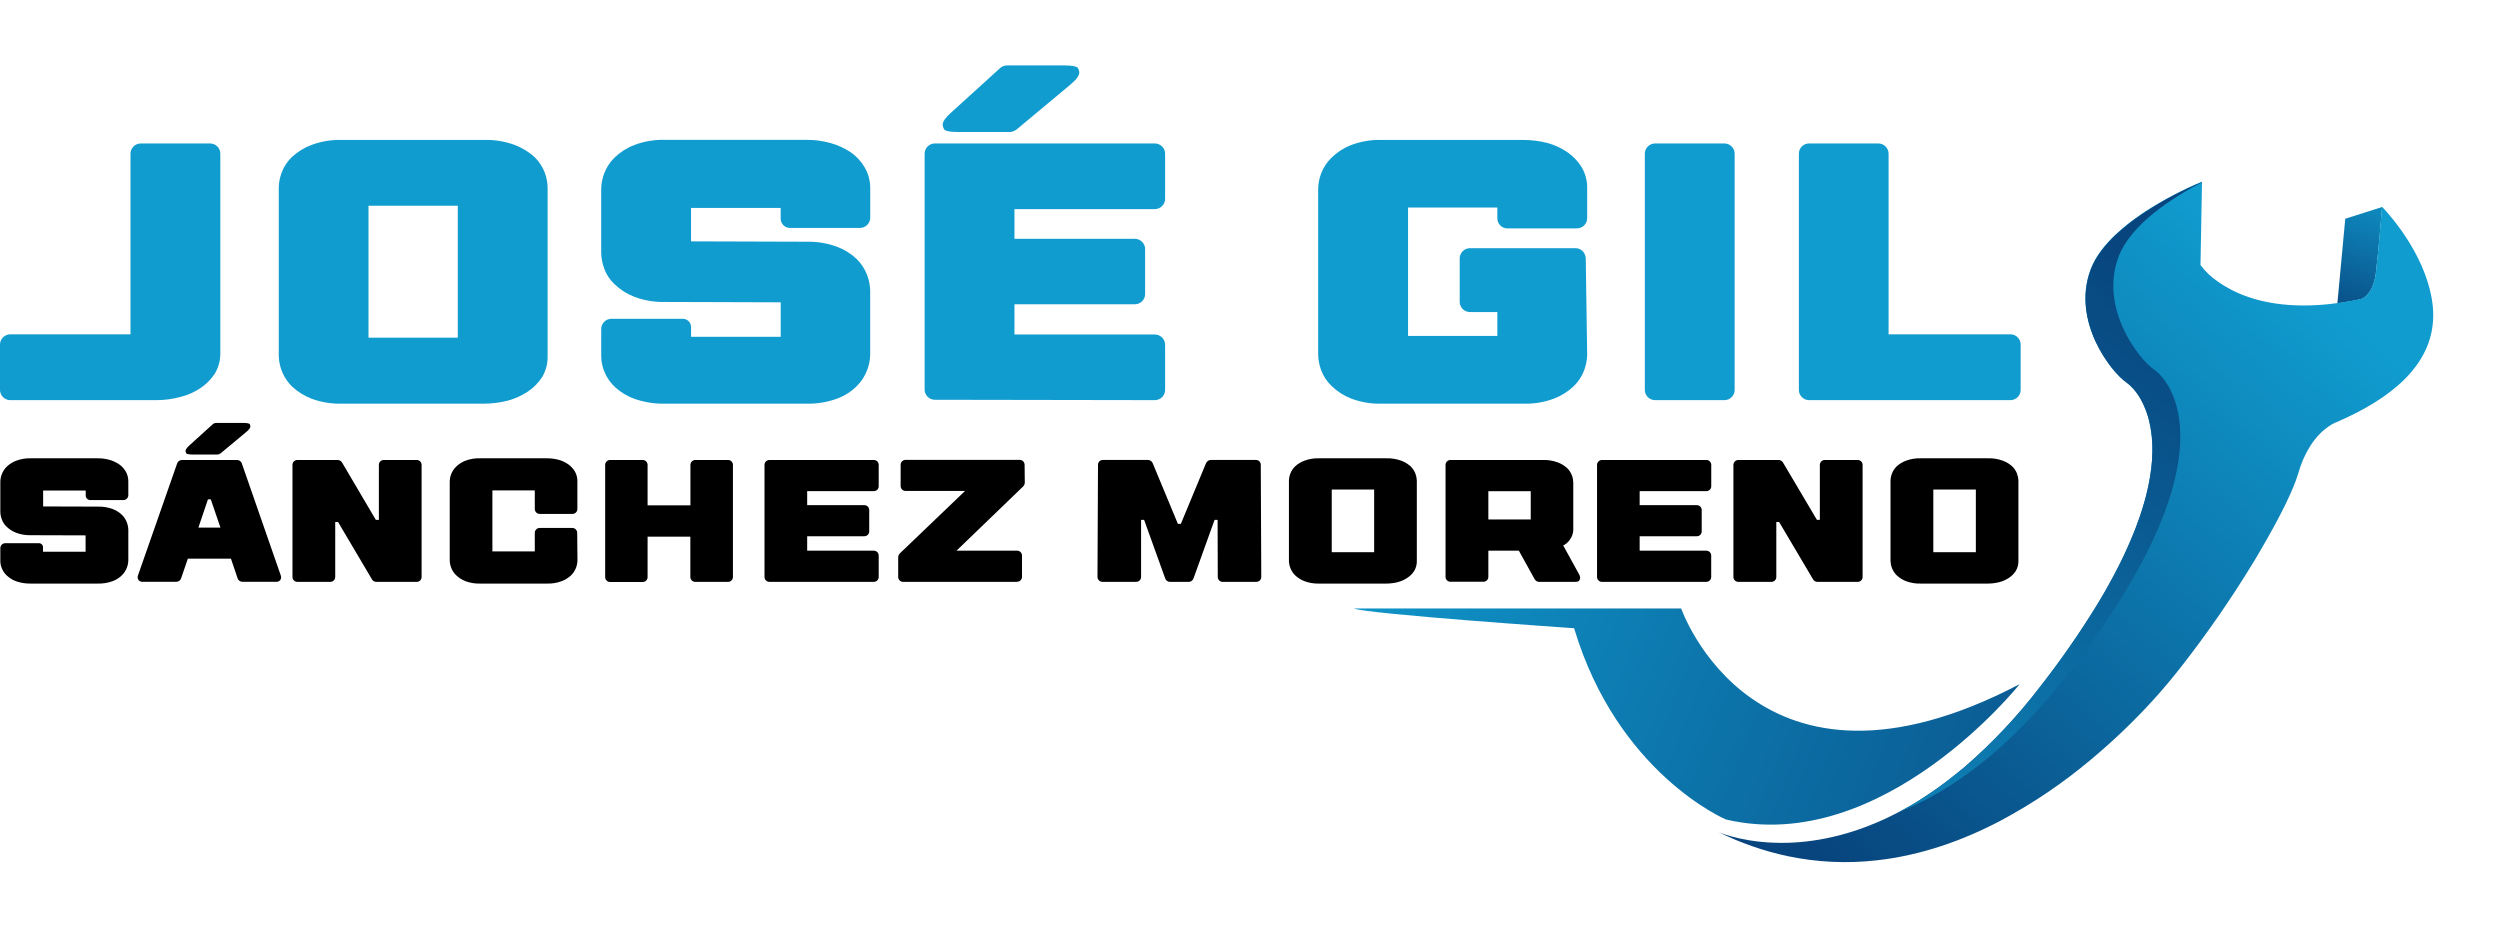
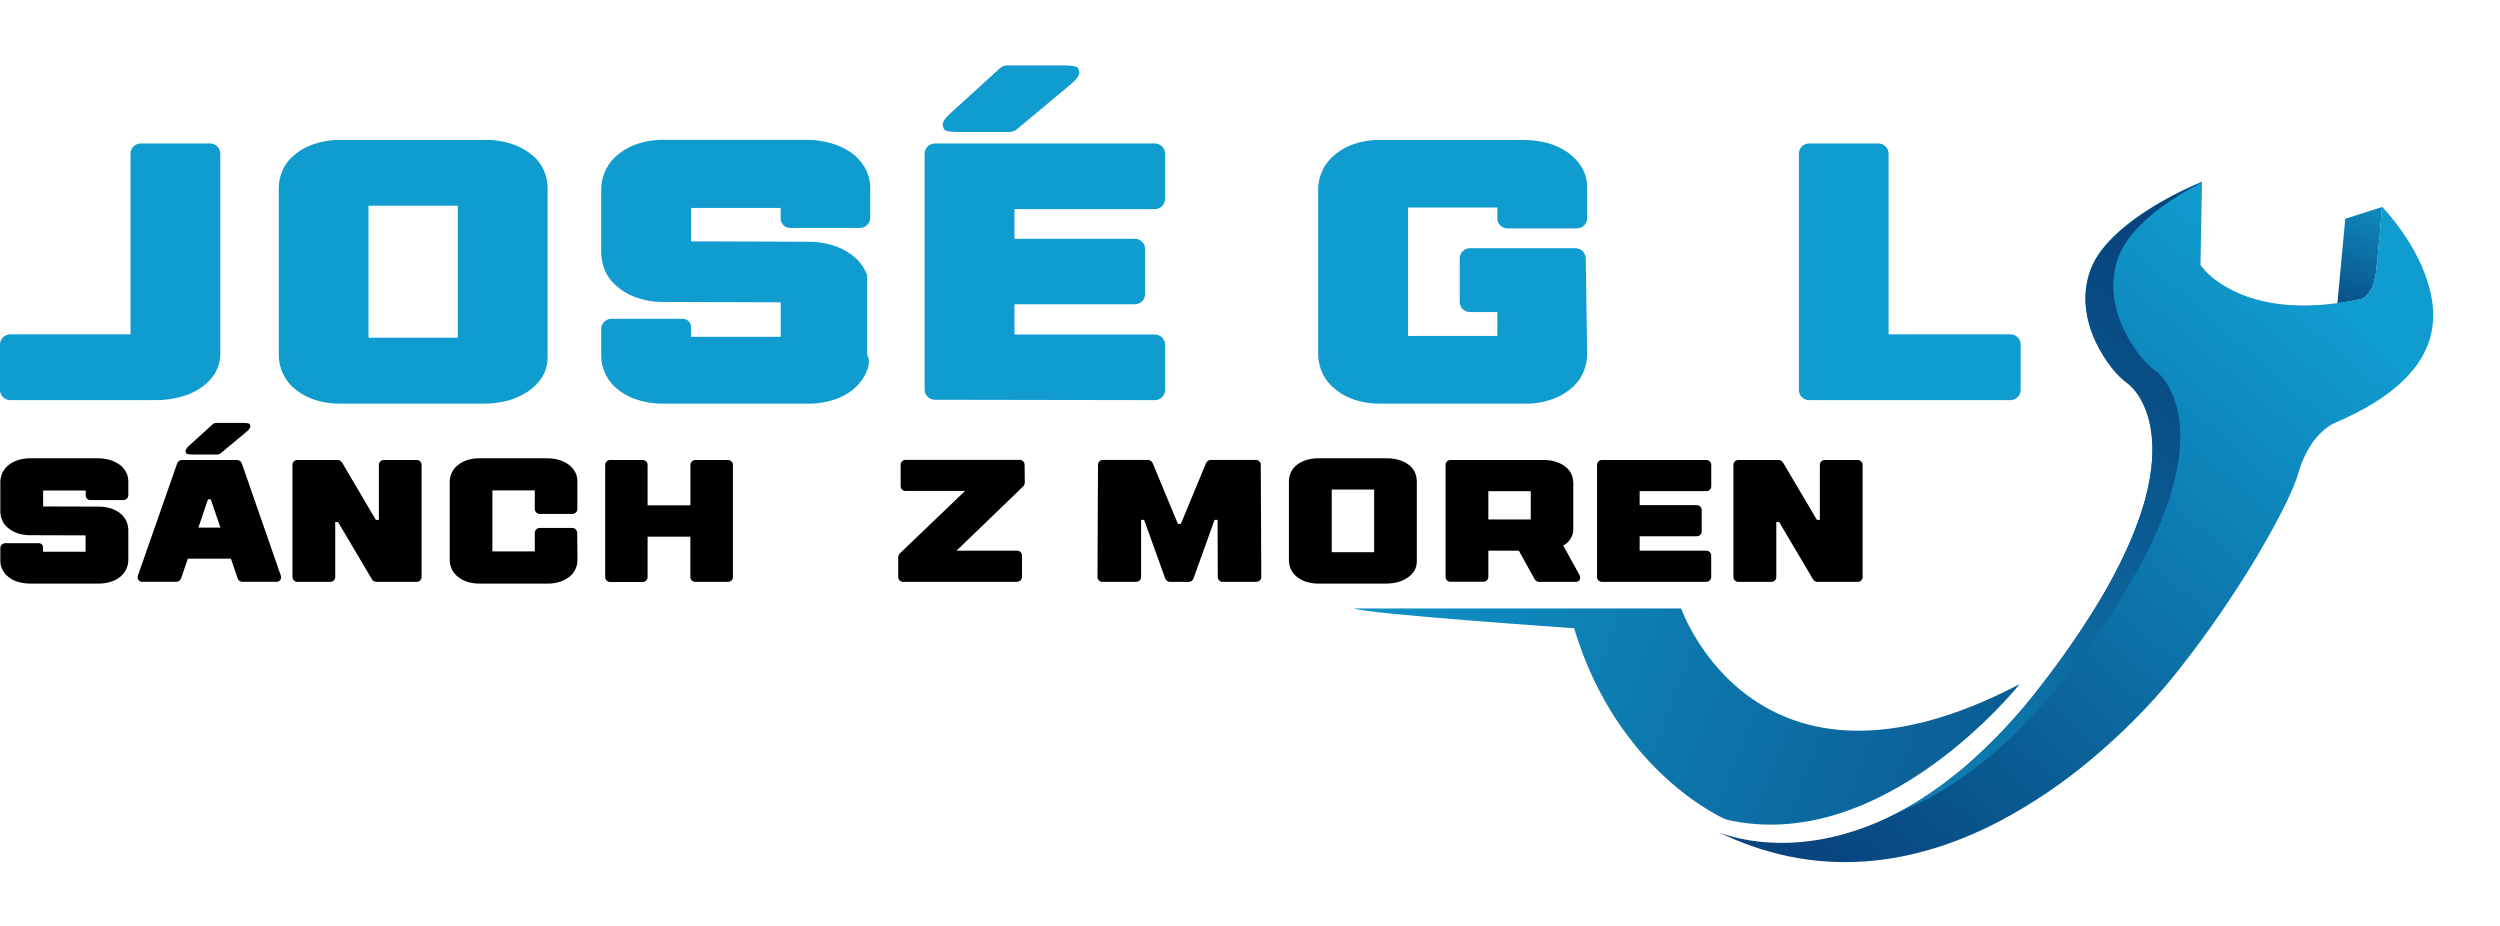
<svg xmlns="http://www.w3.org/2000/svg" width="1795" height="665" viewBox="0 0 1795 665" fill="none">
  <g clip-path="url(#clip0_240_69)">
    <path d="M1710.35 148.625C1710.35 148.625 1708.01 178.65 1705.92 195.715C1705.92 196.62 1705.68 197.486 1705.54 198.311L1705.42 198.894C1705.42 199.176 1705.42 199.438 1705.26 199.719C1705.02 200.866 1704.74 201.913 1704.43 202.899C1704.43 203.201 1704.25 203.503 1704.15 203.805L1703.95 204.348C1703.95 204.569 1703.79 204.791 1703.69 205.012C1703.59 205.233 1703.37 205.857 1703.19 206.26C1703.01 206.662 1702.6 207.487 1702.28 208.031L1701.78 208.916L1701.66 209.077C1701.27 209.712 1700.84 210.317 1700.37 210.888C1700.23 211.065 1700.09 211.233 1699.93 211.391C1699.85 211.507 1699.76 211.615 1699.67 211.713L1699.2 212.176C1699.01 212.368 1698.81 212.55 1698.6 212.719L1698.38 212.921L1698.16 213.102L1697.96 213.243C1697.81 213.376 1697.64 213.497 1697.47 213.605L1697.21 213.786C1696.79 214.059 1696.34 214.301 1695.88 214.51L1695.64 214.611L1695.06 214.812L1692.87 215.275L1690.86 215.678L1689.29 215.979L1687.76 216.261C1685.89 216.623 1684.06 216.945 1682.25 217.207L1678.22 217.811L1679.39 205.354L1683.9 157.057L1710.35 148.625Z" fill="url(#paint0_linear_240_69)" />
    <path d="M1684.72 299.917C1682.47 300.983 1680.19 301.929 1677.88 302.996C1677.88 302.996 1667.82 306.235 1658.93 319.94C1655.06 326.076 1652.11 332.748 1650.18 339.742C1646.76 351.595 1636.9 371.437 1623.63 394.076C1621.84 397.396 1619.82 400.596 1617.81 403.937C1601.84 430.177 1584.34 455.449 1565.39 479.622C1559.07 487.672 1552.76 495.138 1546.64 501.9C1532.67 517.317 1517.64 531.74 1501.66 545.065C1481.48 562.093 1459.55 576.934 1436.24 589.338C1409.49 603.424 1379.51 614.17 1347.37 617.732C1326.1 620.15 1304.57 619.138 1283.62 614.734C1266.41 611.055 1249.73 605.255 1233.95 597.468C1236.49 598.554 1255.1 605.96 1283.9 605.115C1305.35 604.451 1332.46 599.198 1362.82 583.3L1364.35 582.536C1365.84 581.751 1367.32 580.946 1368.81 580.101L1369.8 579.537C1370.46 579.175 1371.13 578.773 1371.81 578.39L1373.42 577.465L1376.36 575.694L1379.41 573.681L1380.94 572.715C1384.42 570.461 1387.92 568.087 1391.48 565.551C1393.29 564.21 1395.12 562.868 1396.98 561.526L1399.57 559.514L1401.8 557.763L1403.27 556.616C1405.28 555.047 1407.3 553.417 1409.31 551.746L1410.92 550.398C1430.96 533.009 1449.16 513.601 1465.23 492.482C1479.86 473.774 1493.41 454.249 1505.82 434.002C1507.84 430.862 1509.57 427.763 1511.3 424.745L1512.58 422.491C1512.58 422.33 1512.77 422.169 1512.85 422.008C1513.61 420.66 1514.35 419.331 1515.08 417.983C1518.02 412.67 1520.67 407.519 1523.12 402.548C1523.73 401.321 1524.31 400.093 1524.9 398.886C1524.98 398.722 1525.05 398.554 1525.12 398.383C1526.08 396.37 1526.99 394.358 1527.85 392.345C1528.27 391.4 1528.7 390.474 1529.1 389.548C1529.1 389.327 1529.3 389.105 1529.38 388.884C1531.8 383.29 1533.89 377.937 1535.7 372.785C1535.7 372.584 1535.84 372.403 1535.9 372.222C1536.44 370.652 1536.96 369.102 1537.47 367.573C1538.29 365.017 1539.04 362.522 1539.74 360.087C1540.45 357.652 1541.03 355.257 1541.59 352.943C1541.75 352.218 1541.93 351.514 1542.09 350.81C1542.1 350.757 1542.1 350.702 1542.09 350.649C1542.28 349.884 1542.44 349.14 1542.6 348.395C1543.04 346.181 1543.44 344.048 1543.78 341.955C1543.79 341.916 1543.79 341.874 1543.78 341.835C1544.47 337.609 1544.94 333.584 1545.19 329.76C1545.19 329.136 1545.19 328.513 1545.19 327.889C1545.77 318.743 1544.91 309.564 1542.66 300.681C1542.48 300.017 1542.28 299.353 1542.07 298.669C1541.79 297.683 1541.49 296.656 1541.17 295.852C1541.07 295.544 1540.96 295.242 1540.83 294.946C1540.18 293.175 1539.48 291.525 1538.82 289.996C1538.45 289.211 1538.07 288.486 1537.71 287.782C1535.12 282.58 1531.38 278.033 1526.79 274.48C1515.6 266.813 1487.32 230.57 1500.96 193.622C1504.48 184.104 1511.5 175.29 1519.99 167.461C1521.27 166.274 1522.6 165.127 1524.01 163.96L1524.81 163.296L1526.5 161.907L1527.55 161.062L1528.01 160.7L1528.94 159.955L1530.63 158.667L1531.49 158.044L1533.2 156.776C1534.63 155.729 1536.06 154.763 1537.51 153.757C1537.79 153.556 1538.07 153.355 1538.37 153.174L1540.97 151.443C1553.67 143.26 1567.08 136.229 1581.04 130.434V130.615L1579.95 190.322C1583.39 194.915 1587.57 198.901 1592.33 202.115C1593.95 203.282 1595.76 204.469 1597.76 205.657C1610.21 213.082 1629.94 220.186 1659.11 219.26C1665.52 219.055 1671.91 218.504 1678.26 217.61L1679.61 217.409C1680.49 217.288 1681.4 217.167 1682.31 217.006C1684.12 216.745 1685.95 216.423 1687.82 216.061L1689.35 215.779L1690.92 215.477L1691.5 215.376L1692.89 215.074L1695.08 214.632L1695.66 214.43L1695.9 214.33C1696.36 214.121 1696.81 213.879 1697.23 213.605L1697.49 213.424C1697.66 213.317 1697.82 213.195 1697.98 213.062L1698.12 212.961L1698.34 212.78L1698.56 212.579C1698.77 212.409 1698.97 212.228 1699.16 212.036L1699.63 211.573C1699.72 211.475 1699.81 211.367 1699.89 211.251C1700.04 211.093 1700.19 210.925 1700.33 210.748C1700.8 210.177 1701.23 209.571 1701.62 208.937L1701.74 208.776L1702.24 207.89C1702.56 207.347 1702.84 206.763 1703.15 206.119C1703.45 205.475 1703.49 205.314 1703.65 204.872C1703.81 204.429 1703.83 204.429 1703.91 204.208L1704.11 203.664C1704.21 203.362 1704.31 203.061 1704.39 202.759C1704.69 201.773 1704.98 200.746 1705.22 199.579C1705.22 199.297 1705.34 199.036 1705.38 198.754L1705.5 198.17C1705.64 197.345 1705.78 196.48 1705.88 195.574C1707.89 178.509 1710.31 148.485 1710.31 148.485C1710.31 148.485 1736.9 175.27 1744.83 208.856C1745.8 212.824 1746.48 216.86 1746.84 220.931C1749.86 257.999 1721.29 282.791 1684.72 299.917Z" fill="url(#paint1_linear_240_69)" />
    <path d="M1521.01 184.667C1507.35 221.615 1535.64 257.838 1546.84 265.525C1554.89 271.019 1581.32 300.641 1551.87 373.791C1540.12 402.971 1519.48 439.073 1485.23 483.325C1455.74 521.42 1426.79 547.118 1399.89 564.223C1389.86 570.666 1379.31 576.286 1368.37 581.027C1366.54 581.832 1364.73 582.576 1362.9 583.301L1364.35 582.536C1365.82 581.751 1367.3 580.926 1368.81 580.081C1369.15 579.9 1369.5 579.719 1369.82 579.517C1370.49 579.155 1371.16 578.773 1371.83 578.37L1373.44 577.444L1376.38 575.654C1377.4 575.05 1378.39 574.406 1379.43 573.762L1380.96 572.776C1384.44 570.542 1387.94 568.167 1391.5 565.632C1393.31 564.29 1395.14 562.949 1397 561.607L1399.59 559.595L1401.82 557.844L1403.29 556.697C1405.3 555.107 1407.32 553.497 1409.33 551.827L1410.94 550.479C1430.98 533.09 1449.18 513.682 1465.25 492.562C1479.88 473.855 1493.43 454.33 1505.84 434.082C1573.09 323.14 1536.52 281.383 1526.87 274.762C1515.68 267.075 1487.4 230.832 1501.04 193.884C1504.56 184.366 1511.58 175.551 1520.07 167.723C1521.35 166.536 1522.68 165.369 1524.09 164.222L1524.89 163.558C1526.24 162.41 1527.63 161.304 1528.92 160.217L1530.61 158.929L1531.47 158.305L1533.18 157.037C1534.61 156.011 1536.04 155.025 1537.49 154.019C1537.77 153.818 1538.05 153.616 1538.35 153.435L1540.95 151.705C1553.65 143.522 1567.06 136.491 1581.02 130.695V130.876C1560.18 141.663 1529.76 160.982 1521.01 184.667Z" fill="url(#paint2_linear_240_69)" />
    <path d="M972.221 436.879H1207.1C1207.1 436.879 1260.29 590.605 1450.12 491.213C1450.12 491.213 1351.9 614.834 1239.2 588.391C1239.2 588.391 1161.43 555.489 1130.21 451.066C1130.21 451.086 980.126 440.763 972.221 436.879Z" fill="url(#paint3_linear_240_69)" />
    <path d="M70.367 419.009H22.088C18.603 419.085 15.131 418.554 11.828 417.44C9.329 416.564 7.03 415.195 5.069 413.415C3.455 411.971 2.195 410.173 1.388 408.163C0.671 406.523 0.282 404.76 0.241 402.971V393.674C0.221 393.185 0.304 392.698 0.484 392.244C0.664 391.79 0.938 391.379 1.287 391.037C1.635 390.692 2.05 390.422 2.507 390.245C2.964 390.069 3.453 389.989 3.943 390.011H27.801C28.211 389.993 28.62 390.058 29.004 390.203C29.388 390.349 29.738 390.571 30.034 390.856C30.318 391.148 30.54 391.494 30.686 391.875C30.831 392.256 30.896 392.663 30.878 393.07V396.149H61.455V384.396L22.088 384.276C18.507 384.381 14.94 383.786 11.587 382.525C9.07 381.563 6.771 380.106 4.828 378.238C3.204 376.759 1.986 374.888 1.287 372.805C0.648 371.146 0.294 369.391 0.241 367.613V345.698C0.294 343.927 0.648 342.178 1.287 340.526C2.044 338.472 3.255 336.615 4.828 335.093C6.771 333.226 9.07 331.768 11.587 330.807C14.94 329.545 18.507 328.951 22.088 329.056H70.367C73.119 329.042 75.861 329.408 78.514 330.143C80.996 330.832 83.352 331.912 85.494 333.342C87.472 334.714 89.121 336.508 90.322 338.595C91.552 340.757 92.177 343.211 92.133 345.698V355.358C92.156 355.847 92.076 356.337 91.899 356.794C91.722 357.251 91.452 357.666 91.105 358.013C90.759 358.359 90.344 358.63 89.887 358.807C89.43 358.984 88.941 359.063 88.451 359.04H64.996C64.537 359.061 64.08 358.988 63.651 358.826C63.222 358.663 62.83 358.414 62.501 358.095C62.179 357.767 61.928 357.376 61.765 356.947C61.602 356.517 61.531 356.058 61.556 355.599V352.218H30.979V363.629L70.367 363.749C73.96 363.655 77.538 364.249 80.908 365.5C83.4 366.44 85.677 367.87 87.606 369.706C89.149 371.245 90.342 373.098 91.107 375.139C91.736 376.822 92.083 378.596 92.133 380.392V402.407C92.081 404.163 91.734 405.898 91.107 407.539C90.342 409.58 89.149 411.433 87.606 412.972C85.707 414.865 83.422 416.327 80.908 417.259C77.536 418.501 73.959 419.095 70.367 419.009Z" fill="black" />
    <path d="M99.173 412.851L127.195 332.738C127.417 331.995 127.894 331.354 128.542 330.927C129.173 330.486 129.926 330.254 130.695 330.263H170.143C170.922 330.252 171.684 330.491 172.315 330.947C172.939 331.381 173.4 332.012 173.623 332.738L201.484 412.851C201.722 413.426 201.845 414.041 201.846 414.663C201.813 415.398 201.545 416.103 201.082 416.675C200.683 417.073 200.198 417.375 199.665 417.556C199.131 417.738 198.563 417.794 198.004 417.721H174.086C173.307 417.733 172.545 417.493 171.913 417.037C171.279 416.592 170.812 415.947 170.586 415.206L165.818 401.119H134.879L130.051 415.206C129.825 415.947 129.357 416.592 128.723 417.037C128.099 417.493 127.344 417.733 126.571 417.721H102.673C102.114 417.794 101.546 417.738 101.012 417.556C100.479 417.375 99.994 417.073 99.595 416.675C99.134 416.1 98.86 415.398 98.811 414.663C98.832 414.043 98.954 413.431 99.173 412.851ZM135.905 319.879L152.722 304.625C153.415 303.994 154.32 303.649 155.257 303.659H174.367C177.485 303.659 179.155 304.002 179.417 304.686C179.605 305.109 179.734 305.556 179.799 306.014C179.799 307.141 178.793 308.55 176.721 310.24L158.395 325.494C158.057 325.746 157.684 325.95 157.289 326.098C156.891 326.253 156.468 326.335 156.041 326.339H138.379C135.483 326.339 133.893 325.997 133.612 325.293C133.408 324.858 133.266 324.398 133.189 323.924C133.216 322.837 134.121 321.489 135.905 319.879ZM158.274 378.822L151.334 358.497H149.323L142.443 378.822H158.274Z" fill="black" />
    <path d="M298.968 417.782H270.263C269.616 417.787 268.98 417.628 268.412 417.319C267.846 417.004 267.379 416.537 267.064 415.971L242.703 374.778H240.692V414.12C240.712 414.608 240.63 415.095 240.452 415.549C240.274 416.004 240.003 416.417 239.657 416.761C239.31 417.106 238.896 417.374 238.441 417.55C237.985 417.726 237.498 417.805 237.01 417.782H213.675C213.188 417.805 212.7 417.726 212.245 417.55C211.789 417.374 211.375 417.106 211.029 416.761C210.683 416.417 210.412 416.004 210.234 415.549C210.056 415.095 209.974 414.608 209.994 414.12V333.946C209.971 333.456 210.051 332.967 210.228 332.51C210.404 332.053 210.675 331.638 211.021 331.291C211.368 330.945 211.783 330.674 212.24 330.497C212.697 330.32 213.186 330.241 213.675 330.264H242.381C243.023 330.264 243.654 330.43 244.212 330.747C244.783 331.053 245.256 331.513 245.58 332.075L269.84 373.248H272.033V333.946C272.009 333.456 272.089 332.967 272.265 332.51C272.442 332.052 272.712 331.637 273.059 331.29C273.408 330.947 273.824 330.68 274.281 330.503C274.737 330.327 275.225 330.245 275.714 330.264H299.049C299.538 330.246 300.025 330.328 300.482 330.505C300.938 330.681 301.354 330.948 301.704 331.29C302.044 331.641 302.309 332.057 302.482 332.514C302.655 332.971 302.732 333.458 302.71 333.946V414.12C302.736 414.607 302.659 415.095 302.485 415.552C302.31 416.008 302.041 416.422 301.696 416.768C301.35 417.113 300.936 417.382 300.48 417.557C300.024 417.731 299.537 417.808 299.049 417.782H298.968Z" fill="black" />
    <path d="M392.73 419.009H344.612C341.032 419.104 337.467 418.51 334.111 417.259C331.638 416.28 329.383 414.823 327.473 412.972C325.899 411.474 324.688 409.637 323.932 407.599C323.306 405.937 322.96 404.183 322.906 402.407V345.578C322.956 343.828 323.303 342.099 323.932 340.466C324.708 338.439 325.916 336.605 327.473 335.093C329.377 333.235 331.634 331.778 334.111 330.807C337.464 329.545 341.031 328.951 344.612 329.056H392.73C395.497 329.06 398.254 329.405 400.937 330.082C403.414 330.752 405.76 331.834 407.877 333.282C409.84 334.659 411.497 336.426 412.746 338.474C413.983 340.633 414.609 343.089 414.556 345.578V365.319C414.575 365.805 414.494 366.29 414.318 366.744C414.141 367.198 413.873 367.61 413.53 367.955C413.181 368.298 412.765 368.566 412.308 368.742C411.852 368.919 411.364 369 410.875 368.982H387.661C387.172 369 386.684 368.919 386.227 368.742C385.771 368.566 385.355 368.298 385.005 367.955C384.662 367.61 384.394 367.198 384.218 366.744C384.041 366.29 383.96 365.805 383.979 365.319V352.098H353.543V395.887H383.979V382.746C383.956 382.257 384.036 381.767 384.213 381.31C384.39 380.853 384.66 380.438 385.007 380.091C385.353 379.745 385.768 379.474 386.225 379.297C386.682 379.12 387.171 379.041 387.661 379.064H410.694C411.188 379.038 411.682 379.114 412.146 379.287C412.609 379.46 413.033 379.727 413.389 380.07C414.078 380.788 414.454 381.751 414.435 382.746L414.616 402.407C414.57 404.183 414.223 405.939 413.59 407.599C412.826 409.64 411.633 411.493 410.09 413.033C408.138 414.863 405.849 416.299 403.351 417.259C399.96 418.533 396.351 419.128 392.73 419.009Z" fill="black" />
    <path d="M522.562 417.782H499.348C498.86 417.805 498.373 417.726 497.917 417.55C497.462 417.374 497.048 417.106 496.701 416.761C496.355 416.417 496.084 416.004 495.906 415.549C495.728 415.095 495.646 414.608 495.666 414.12V385.322H464.969V414.22C464.988 414.707 464.907 415.192 464.73 415.645C464.554 416.099 464.286 416.511 463.943 416.856C463.598 417.205 463.183 417.477 462.725 417.654C462.267 417.831 461.777 417.909 461.288 417.883H438.194C437.707 417.908 437.22 417.83 436.766 417.653C436.312 417.476 435.9 417.205 435.559 416.856C435.209 416.515 434.936 416.104 434.755 415.65C434.575 415.196 434.492 414.708 434.513 414.22V333.946C434.493 333.457 434.575 332.97 434.753 332.514C434.931 332.058 435.201 331.644 435.547 331.298C435.893 330.952 436.307 330.681 436.762 330.503C437.218 330.325 437.705 330.244 438.194 330.264H461.288C461.777 330.241 462.266 330.32 462.723 330.497C463.18 330.674 463.595 330.945 463.942 331.291C464.288 331.638 464.559 332.053 464.735 332.51C464.912 332.967 464.992 333.456 464.969 333.946V362.844H495.727V333.946C495.704 333.456 495.783 332.967 495.96 332.51C496.137 332.053 496.407 331.638 496.754 331.291C497.1 330.945 497.515 330.674 497.973 330.497C498.43 330.32 498.918 330.241 499.408 330.264H522.562C523.051 330.241 523.54 330.32 523.997 330.497C524.454 330.674 524.869 330.945 525.216 331.291C525.562 331.638 525.833 332.053 526.01 332.51C526.187 332.967 526.266 333.456 526.243 333.946V414.12C526.263 414.608 526.182 415.095 526.003 415.549C525.825 416.004 525.554 416.417 525.208 416.761C524.862 417.106 524.448 417.374 523.992 417.55C523.537 417.726 523.05 417.805 522.562 417.782Z" fill="black" />
-     <path d="M627.186 417.782H552.595C552.106 417.798 551.619 417.716 551.163 417.539C550.707 417.363 550.291 417.097 549.94 416.756C549.597 416.406 549.33 415.99 549.153 415.533C548.977 415.077 548.896 414.589 548.914 414.099V333.946C548.891 333.456 548.971 332.967 549.147 332.51C549.324 332.053 549.595 331.638 549.941 331.291C550.288 330.945 550.703 330.674 551.16 330.497C551.617 330.32 552.106 330.241 552.595 330.264H627.247C627.736 330.246 628.223 330.328 628.68 330.505C629.136 330.681 629.552 330.948 629.902 331.29C630.242 331.641 630.507 332.057 630.68 332.514C630.853 332.971 630.93 333.458 630.908 333.946V348.959C630.93 349.447 630.853 349.934 630.68 350.391C630.507 350.848 630.242 351.264 629.902 351.615C629.552 351.957 629.136 352.224 628.68 352.4C628.223 352.576 627.736 352.659 627.247 352.641H579.551V362.703H620.427C620.917 362.68 621.406 362.76 621.863 362.937C622.32 363.114 622.735 363.384 623.082 363.731C623.428 364.077 623.698 364.493 623.875 364.95C624.052 365.407 624.132 365.896 624.109 366.386V381.338C624.132 381.828 624.052 382.317 623.875 382.774C623.698 383.231 623.428 383.646 623.082 383.993C622.735 384.34 622.32 384.61 621.863 384.787C621.406 384.964 620.917 385.043 620.427 385.021H579.551V395.384H627.247C627.736 395.367 628.223 395.449 628.68 395.626C629.136 395.802 629.552 396.069 629.902 396.411C630.242 396.761 630.507 397.178 630.68 397.635C630.853 398.092 630.93 398.579 630.908 399.067V414.039C630.941 414.537 630.867 415.035 630.691 415.501C630.516 415.968 630.243 416.392 629.89 416.744C629.538 417.096 629.115 417.37 628.648 417.545C628.182 417.721 627.684 417.795 627.186 417.762V417.782Z" fill="black" />
    <path d="M730.122 417.782H648.591C648.103 417.805 647.616 417.726 647.16 417.55C646.704 417.374 646.29 417.106 645.944 416.761C645.598 416.417 645.327 416.004 645.149 415.549C644.971 415.094 644.889 414.608 644.909 414.12V400.033C644.917 399.531 645.034 399.036 645.251 398.584C645.444 398.136 645.717 397.727 646.056 397.377L692.907 352.5H650.341C649.851 352.523 649.362 352.444 648.905 352.267C648.448 352.09 648.033 351.819 647.687 351.473C647.34 351.126 647.07 350.711 646.893 350.254C646.716 349.797 646.636 349.307 646.659 348.818V333.866C646.636 333.376 646.716 332.887 646.893 332.43C647.07 331.973 647.34 331.557 647.687 331.211C648.033 330.864 648.448 330.594 648.905 330.417C649.362 330.24 649.851 330.16 650.341 330.183H731.932C732.422 330.156 732.912 330.23 733.372 330.4C733.832 330.569 734.253 330.831 734.608 331.169C735.3 331.895 735.682 332.862 735.674 333.866L735.795 346.584C735.78 347.079 735.664 347.565 735.453 348.013C735.262 348.468 734.989 348.884 734.648 349.24L686.771 395.384H730.122C730.611 395.361 731.1 395.441 731.557 395.618C732.014 395.795 732.429 396.065 732.776 396.412C733.123 396.759 733.393 397.174 733.57 397.631C733.747 398.088 733.826 398.577 733.803 399.067V414.039C733.823 414.527 733.742 415.014 733.563 415.469C733.385 415.924 733.114 416.336 732.768 416.681C732.422 417.025 732.008 417.294 731.552 417.47C731.097 417.645 730.61 417.724 730.122 417.702V417.782Z" fill="black" />
    <path d="M901.794 417.782H878.037C877.549 417.805 877.062 417.726 876.606 417.55C876.151 417.374 875.737 417.106 875.391 416.761C875.044 416.417 874.773 416.004 874.595 415.549C874.417 415.095 874.335 414.608 874.356 414.12L874.235 373.268H872.062L856.935 415.327C856.67 416.049 856.193 416.673 855.567 417.118C854.95 417.571 854.199 417.804 853.435 417.782H840.118C839.346 417.807 838.589 417.573 837.965 417.118C837.344 416.672 836.874 416.047 836.617 415.327L821.47 373.248H819.297V414.1C819.317 414.588 819.236 415.074 819.057 415.529C818.879 415.984 818.609 416.397 818.262 416.741C817.916 417.086 817.502 417.354 817.046 417.53C816.591 417.706 816.104 417.785 815.616 417.762H791.738C791.242 417.791 790.745 417.715 790.28 417.538C789.816 417.361 789.394 417.088 789.042 416.736C788.689 416.384 788.414 415.963 788.233 415.499C788.053 415.034 787.972 414.537 787.996 414.039L788.358 333.926C788.335 333.432 788.413 332.938 788.585 332.475C788.758 332.011 789.023 331.588 789.364 331.23C789.72 330.892 790.14 330.63 790.6 330.46C791.06 330.291 791.55 330.217 792.04 330.244H824.226C824.945 330.239 825.647 330.457 826.237 330.867C826.84 331.292 827.319 331.868 827.625 332.538L845.73 376.146H847.842L865.947 332.538C866.261 331.867 866.747 331.29 867.355 330.867C867.942 330.45 868.647 330.232 869.367 330.244H901.553C902.045 330.208 902.54 330.278 903.003 330.45C903.466 330.623 903.886 330.893 904.236 331.242C904.585 331.592 904.855 332.012 905.027 332.475C905.2 332.939 905.27 333.433 905.234 333.926L905.596 414.039C905.626 414.538 905.549 415.036 905.371 415.503C905.193 415.969 904.918 416.393 904.565 416.745C904.211 417.097 903.786 417.37 903.319 417.545C902.852 417.72 902.353 417.794 901.855 417.762L901.794 417.782Z" fill="black" />
    <path d="M995.436 419.009H947.157C943.588 419.115 940.031 418.542 936.676 417.319C934.2 416.366 931.927 414.953 929.977 413.153C928.449 411.649 927.257 409.838 926.477 407.84C925.858 406.239 925.511 404.545 925.451 402.83V345.074C925.507 343.345 925.854 341.637 926.477 340.023C927.238 338.033 928.434 336.239 929.977 334.771C931.922 332.999 934.199 331.631 936.676 330.746C940.029 329.514 943.587 328.94 947.157 329.055H995.436C999.031 328.943 1002.62 329.517 1006 330.746C1008.48 331.661 1010.77 333.025 1012.76 334.771C1014.29 336.244 1015.49 338.037 1016.26 340.023C1016.87 341.64 1017.22 343.346 1017.28 345.074V402.83C1017.33 405.286 1016.71 407.71 1015.47 409.833C1014.21 411.821 1012.55 413.522 1010.58 414.823C1008.47 416.257 1006.12 417.319 1003.64 417.963C1000.96 418.647 998.204 418.998 995.436 419.009ZM956.189 396.49H986.645V351.494H956.189V396.49Z" fill="black" />
    <path d="M1130.46 417.781H1105.13C1104.46 417.782 1103.81 417.601 1103.24 417.258C1102.68 416.915 1102.21 416.438 1101.87 415.87L1090.54 395.384H1068.64V414.038C1068.66 414.527 1068.58 415.013 1068.4 415.468C1068.22 415.923 1067.95 416.336 1067.6 416.68C1067.26 417.025 1066.84 417.293 1066.39 417.469C1065.93 417.645 1065.44 417.724 1064.96 417.701H1041.58C1041.09 417.724 1040.61 417.645 1040.15 417.469C1039.7 417.293 1039.28 417.025 1038.94 416.68C1038.59 416.336 1038.32 415.923 1038.14 415.468C1037.96 415.013 1037.88 414.527 1037.9 414.038V333.945C1037.88 333.456 1037.96 332.967 1038.13 332.51C1038.31 332.052 1038.58 331.637 1038.93 331.29C1039.27 330.944 1039.69 330.673 1040.15 330.496C1040.6 330.319 1041.09 330.24 1041.58 330.263H1107.78C1111.38 330.15 1114.96 330.724 1118.35 331.953C1120.82 332.868 1123.11 334.233 1125.08 335.978C1126.62 337.442 1127.82 339.229 1128.58 341.21C1129.21 342.831 1129.55 344.545 1129.61 346.281V379.285C1129.64 379.774 1129.64 380.264 1129.61 380.754C1129.61 381.257 1129.47 381.8 1129.39 382.364C1129.21 383.503 1128.84 384.605 1128.3 385.624C1128.02 386.189 1127.7 386.734 1127.34 387.254C1126.98 387.777 1126.57 388.3 1126.13 388.823C1125.24 389.863 1124.16 390.724 1122.95 391.359C1122.82 391.43 1122.68 391.491 1122.53 391.54H1122.33L1133.73 412.247C1134.23 413.048 1134.53 413.961 1134.58 414.904C1134.53 415.535 1134.32 416.145 1133.98 416.675C1133.55 417.52 1132.39 417.781 1130.46 417.781ZM1068.64 372.966H1099.07V352.701H1068.64V372.966Z" fill="black" />
    <path d="M1224.94 417.782H1150.37C1149.88 417.805 1149.39 417.725 1148.93 417.549C1148.47 417.372 1148.06 417.102 1147.71 416.755C1147.36 416.409 1147.09 415.994 1146.91 415.537C1146.73 415.08 1146.65 414.59 1146.67 414.099V333.946C1146.65 333.455 1146.74 332.967 1146.92 332.51C1147.1 332.053 1147.37 331.638 1147.72 331.29C1148.06 330.944 1148.48 330.675 1148.94 330.498C1149.39 330.321 1149.88 330.242 1150.37 330.264H1225C1225.49 330.241 1225.98 330.32 1226.44 330.497C1226.89 330.674 1227.31 330.945 1227.66 331.291C1228 331.638 1228.27 332.053 1228.45 332.51C1228.63 332.967 1228.71 333.456 1228.68 333.946V348.959C1228.71 349.448 1228.63 349.937 1228.45 350.395C1228.27 350.852 1228 351.267 1227.66 351.614C1227.31 351.96 1226.89 352.231 1226.44 352.408C1225.98 352.585 1225.49 352.664 1225 352.641H1177.27V362.703H1218.16C1218.65 362.677 1219.14 362.754 1219.6 362.93C1220.06 363.106 1220.47 363.377 1220.82 363.725C1221.16 364.072 1221.43 364.489 1221.6 364.948C1221.78 365.406 1221.85 365.896 1221.82 366.386V381.338C1221.85 381.827 1221.78 382.317 1221.6 382.776C1221.43 383.235 1221.16 383.652 1220.82 383.999C1220.47 384.347 1220.06 384.618 1219.6 384.794C1219.14 384.97 1218.65 385.047 1218.16 385.021H1177.27V395.384H1224.96C1225.45 395.361 1225.94 395.441 1226.4 395.618C1226.85 395.795 1227.27 396.065 1227.62 396.412C1227.96 396.759 1228.23 397.174 1228.41 397.631C1228.59 398.088 1228.67 398.577 1228.64 399.067V414.039C1228.67 414.538 1228.6 415.036 1228.42 415.503C1228.24 415.969 1227.97 416.393 1227.61 416.745C1227.26 417.097 1226.83 417.369 1226.37 417.545C1225.9 417.72 1225.4 417.794 1224.9 417.762L1224.94 417.782Z" fill="black" />
    <path d="M1333.67 417.782H1304.96C1304.32 417.787 1303.68 417.628 1303.11 417.319C1302.55 416.998 1302.09 416.533 1301.77 415.971L1277.4 374.778H1275.39V414.12C1275.41 414.604 1275.33 415.087 1275.16 415.54C1274.98 415.993 1274.72 416.406 1274.39 416.756C1274.04 417.103 1273.62 417.373 1273.16 417.55C1272.7 417.727 1272.2 417.806 1271.71 417.782H1248.3C1247.81 417.805 1247.32 417.726 1246.86 417.55C1246.41 417.375 1245.99 417.106 1245.64 416.762C1245.3 416.418 1245.02 416.006 1244.84 415.551C1244.66 415.096 1244.58 414.609 1244.59 414.12V333.946C1244.57 333.456 1244.66 332.966 1244.84 332.509C1245.02 332.052 1245.29 331.637 1245.64 331.29C1245.98 330.944 1246.4 330.674 1246.86 330.497C1247.32 330.32 1247.81 330.241 1248.3 330.264H1276.98C1277.63 330.264 1278.27 330.43 1278.83 330.747C1279.39 331.06 1279.86 331.518 1280.18 332.075L1304.54 373.248H1306.65V333.946C1306.63 333.456 1306.71 332.967 1306.89 332.51C1307.06 332.053 1307.33 331.638 1307.68 331.291C1308.03 330.945 1308.44 330.674 1308.9 330.497C1309.36 330.32 1309.85 330.241 1310.33 330.264H1333.67C1334.16 330.241 1334.65 330.32 1335.11 330.497C1335.56 330.674 1335.98 330.945 1336.32 331.291C1336.67 331.638 1336.94 332.053 1337.12 332.51C1337.29 332.967 1337.37 333.456 1337.35 333.946V414.12C1337.37 414.608 1337.29 415.095 1337.11 415.549C1336.93 416.004 1336.66 416.417 1336.32 416.761C1335.97 417.106 1335.56 417.374 1335.1 417.55C1334.64 417.726 1334.16 417.805 1333.67 417.782Z" fill="black" />
-     <path d="M1427.37 419.009H1379.09C1375.52 419.116 1371.97 418.542 1368.61 417.319C1366.14 416.367 1363.86 414.953 1361.91 413.153C1360.38 411.649 1359.19 409.839 1358.41 407.841C1357.79 406.239 1357.45 404.546 1357.39 402.83V345.074C1357.44 343.345 1357.79 341.637 1358.41 340.023C1359.17 338.033 1360.37 336.239 1361.91 334.771C1363.86 333 1366.13 331.632 1368.61 330.746C1371.96 329.515 1375.52 328.941 1379.09 329.056H1427.37C1430.97 328.939 1434.55 329.513 1437.93 330.746C1440.41 331.661 1442.7 333.025 1444.69 334.771C1446.24 336.239 1447.43 338.033 1448.19 340.023C1448.81 341.637 1449.16 343.345 1449.22 345.074V402.83C1449.27 405.286 1448.64 407.71 1447.41 409.833C1446.15 411.821 1444.48 413.522 1442.52 414.824C1440.4 416.257 1438.05 417.319 1435.58 417.963C1432.9 418.647 1430.14 418.999 1427.37 419.009ZM1388.12 396.491H1418.66V351.494H1388.12V396.491Z" fill="black" />
    <path d="M112.228 287.299H7.744C6.714 287.351 5.683 287.186 4.72 286.815C3.757 286.444 2.882 285.875 2.153 285.145C1.423 284.415 0.854 283.54 0.483 282.576C0.112 281.613 -0.052 280.582 -0 279.551V247.796C-0.052 246.764 0.112 245.734 0.483 244.77C0.854 243.807 1.423 242.932 2.153 242.202C2.882 241.472 3.757 240.903 4.72 240.532C5.683 240.161 6.714 239.996 7.744 240.048H93.701V110.752C93.649 109.721 93.814 108.69 94.185 107.727C94.556 106.763 95.124 105.888 95.854 105.158C96.584 104.428 97.459 103.859 98.422 103.488C99.385 103.117 100.415 102.953 101.446 103.004H150.449C151.48 102.953 152.51 103.117 153.474 103.488C154.437 103.859 155.311 104.428 156.041 105.158C156.771 105.888 157.34 106.763 157.71 107.727C158.081 108.69 158.246 109.721 158.194 110.752V253.269C158.301 258.435 156.986 263.531 154.392 268C151.724 272.177 148.225 275.759 144.113 278.525C139.668 281.535 134.722 283.729 129.508 285.005C123.877 286.54 118.065 287.311 112.228 287.299Z" fill="#109CCF" />
    <path d="M347.247 289.834H245.881C238.346 290.082 230.834 288.879 223.753 286.293C218.548 284.282 213.77 281.305 209.671 277.519C203.832 271.77 200.425 263.996 200.156 255.805V134.378C200.268 130.726 200.995 127.12 202.309 123.712C203.903 119.523 206.419 115.747 209.671 112.664C213.746 108.88 218.533 105.945 223.753 104.031C230.83 101.427 238.344 100.218 245.881 100.469H347.327C354.862 100.243 362.371 101.452 369.455 104.031C374.687 106.008 379.508 108.935 383.677 112.664C386.921 115.754 389.436 119.528 391.04 123.712C392.353 127.12 393.081 130.726 393.192 134.378V255.805C393.299 260.971 391.984 266.067 389.39 270.536C386.721 274.724 383.215 278.314 379.091 281.081C374.62 284.058 369.694 286.288 364.506 287.681C358.862 289.1 353.066 289.823 347.247 289.834ZM264.589 242.443H328.699V147.72H264.589V242.443Z" fill="#109CCF" />
-     <path d="M579.068 289.834H477.622C470.289 290.009 462.983 288.892 456.037 286.534C450.791 284.723 445.961 281.876 441.835 278.162C438.435 275.115 435.779 271.329 434.07 267.094C432.556 263.654 431.743 259.946 431.676 256.187V236.627C431.624 235.596 431.789 234.565 432.16 233.601C432.531 232.638 433.1 231.763 433.829 231.033C434.559 230.303 435.434 229.734 436.397 229.363C437.36 228.992 438.39 228.827 439.421 228.879H489.712C490.579 228.813 491.451 228.935 492.267 229.237C493.083 229.539 493.824 230.014 494.439 230.63C495.055 231.245 495.529 231.986 495.832 232.803C496.134 233.619 496.256 234.491 496.189 235.359V241.839H560.561V217.066L477.642 216.805C470.097 217.03 462.58 215.779 455.514 213.122C450.219 211.098 445.383 208.032 441.292 204.107C437.881 200.983 435.308 197.053 433.809 192.676C432.49 189.179 431.763 185.486 431.656 181.749V135.464C431.763 131.728 432.49 128.035 433.809 124.537C435.43 120.222 437.986 116.318 441.292 113.107C445.383 109.181 450.219 106.116 455.514 104.091C462.58 101.435 470.097 100.184 477.642 100.409H579.089C584.879 100.382 590.645 101.147 596.228 102.682C601.465 104.126 606.437 106.402 610.953 109.424C615.078 112.32 618.513 116.093 621.011 120.472C623.596 125.04 624.915 130.216 624.833 135.464V155.91C624.876 156.941 624.704 157.969 624.329 158.93C623.953 159.89 623.383 160.763 622.653 161.491C621.923 162.219 621.049 162.788 620.088 163.161C619.127 163.534 618.098 163.703 617.068 163.658H567.743C566.775 163.727 565.804 163.587 564.895 163.247C563.986 162.907 563.161 162.375 562.476 161.688C561.791 161 561.261 160.174 560.924 159.263C560.587 158.353 560.449 157.381 560.521 156.413V149.289H496.149V173.297L579.048 173.559C586.591 173.37 594.101 174.62 601.176 177.241C606.418 179.233 611.206 182.258 615.258 186.136C618.509 189.369 621.02 193.269 622.62 197.566C623.953 201.103 624.687 204.837 624.793 208.614V254.899C624.684 258.598 623.95 262.252 622.62 265.706C621.02 270.003 618.509 273.903 615.258 277.136C611.267 281.12 606.464 284.195 601.176 286.151C594.107 288.77 586.605 290.02 579.068 289.834Z" fill="#109CCF" />
+     <path d="M579.068 289.834H477.622C470.289 290.009 462.983 288.892 456.037 286.534C450.791 284.723 445.961 281.876 441.835 278.162C438.435 275.115 435.779 271.329 434.07 267.094C432.556 263.654 431.743 259.946 431.676 256.187V236.627C431.624 235.596 431.789 234.565 432.16 233.601C432.531 232.638 433.1 231.763 433.829 231.033C434.559 230.303 435.434 229.734 436.397 229.363C437.36 228.992 438.39 228.827 439.421 228.879H489.712C490.579 228.813 491.451 228.935 492.267 229.237C493.083 229.539 493.824 230.014 494.439 230.63C495.055 231.245 495.529 231.986 495.832 232.803C496.134 233.619 496.256 234.491 496.189 235.359V241.839H560.561V217.066L477.642 216.805C470.097 217.03 462.58 215.779 455.514 213.122C450.219 211.098 445.383 208.032 441.292 204.107C437.881 200.983 435.308 197.053 433.809 192.676C432.49 189.179 431.763 185.486 431.656 181.749V135.464C431.763 131.728 432.49 128.035 433.809 124.537C435.43 120.222 437.986 116.318 441.292 113.107C445.383 109.181 450.219 106.116 455.514 104.091C462.58 101.435 470.097 100.184 477.642 100.409H579.089C584.879 100.382 590.645 101.147 596.228 102.682C601.465 104.126 606.437 106.402 610.953 109.424C615.078 112.32 618.513 116.093 621.011 120.472C623.596 125.04 624.915 130.216 624.833 135.464V155.91C624.876 156.941 624.704 157.969 624.329 158.93C623.953 159.89 623.383 160.763 622.653 161.491C621.923 162.219 621.049 162.788 620.088 163.161C619.127 163.534 618.098 163.703 617.068 163.658H567.743C566.775 163.727 565.804 163.587 564.895 163.247C563.986 162.907 563.161 162.375 562.476 161.688C561.791 161 561.261 160.174 560.924 159.263C560.587 158.353 560.449 157.381 560.521 156.413V149.289H496.149V173.297L579.048 173.559C586.591 173.37 594.101 174.62 601.176 177.241C606.418 179.233 611.206 182.258 615.258 186.136C618.509 189.369 621.02 193.269 622.62 197.566V254.899C624.684 258.598 623.95 262.252 622.62 265.706C621.02 270.003 618.509 273.903 615.258 277.136C611.267 281.12 606.464 284.195 601.176 286.151C594.107 288.77 586.605 290.02 579.068 289.834Z" fill="#109CCF" />
    <path d="M828.671 287.299L671.623 287.037C670.593 287.089 669.562 286.924 668.599 286.553C667.636 286.182 666.761 285.613 666.031 284.883C665.302 284.153 664.733 283.278 664.362 282.315C663.991 281.351 663.827 280.321 663.878 279.289V110.752C663.827 109.721 663.991 108.691 664.362 107.727C664.733 106.764 665.302 105.889 666.031 105.158C666.761 104.428 667.636 103.859 668.599 103.489C669.562 103.118 670.593 102.953 671.623 103.005H828.792C829.824 102.953 830.855 103.118 831.819 103.489C832.783 103.859 833.659 104.428 834.39 105.158C835.121 105.887 835.692 106.762 836.065 107.726C836.438 108.689 836.606 109.72 836.557 110.752V142.387C836.6 143.418 836.428 144.446 836.053 145.407C835.677 146.367 835.106 147.239 834.376 147.968C833.646 148.696 832.773 149.265 831.812 149.638C830.85 150.011 829.822 150.18 828.792 150.135H728.391V171.466H814.469C815.498 171.417 816.526 171.584 817.487 171.956C818.448 172.328 819.32 172.898 820.048 173.628C820.775 174.357 821.342 175.231 821.712 176.193C822.081 177.155 822.245 178.184 822.194 179.214V210.707C822.245 211.737 822.081 212.766 821.712 213.728C821.342 214.69 820.775 215.564 820.048 216.294C819.32 217.023 818.448 217.593 817.487 217.965C816.526 218.337 815.498 218.504 814.469 218.455H728.391V240.169H828.792C829.822 240.123 830.85 240.292 831.812 240.665C832.773 241.038 833.646 241.607 834.376 242.335C835.106 243.064 835.677 243.936 836.053 244.897C836.428 245.858 836.6 246.886 836.557 247.916V279.43C836.622 280.482 836.462 281.536 836.089 282.522C835.715 283.507 835.136 284.402 834.39 285.146C833.644 285.89 832.748 286.467 831.762 286.838C830.776 287.209 829.723 287.366 828.671 287.299ZM682.546 81.17L717.971 48.972C719.43 47.651 721.335 46.932 723.302 46.96H763.535C770.039 46.96 773.573 47.678 774.136 49.113C774.528 50.005 774.799 50.946 774.941 51.91C774.941 54.285 772.808 57.243 768.483 60.805L729.88 93.003C729.158 93.532 728.366 93.959 727.526 94.271C726.7 94.598 725.82 94.769 724.931 94.774H687.757C681.655 94.774 678.302 94.029 677.698 92.54C677.263 91.637 676.964 90.674 676.813 89.683C676.827 87.402 678.738 84.564 682.546 81.17Z" fill="#109CCF" />
    <path d="M1093.64 289.834H992.196C984.65 290.063 977.133 288.811 970.068 286.151C964.852 284.112 960.098 281.046 956.087 277.136C952.758 273.991 950.197 270.121 948.604 265.826C947.294 262.326 946.567 258.635 946.451 254.899V135.263C946.563 131.573 947.291 127.927 948.604 124.477C950.242 120.205 952.796 116.345 956.087 113.167C960.098 109.257 964.852 106.191 970.068 104.151C977.133 101.492 984.65 100.24 992.196 100.469H1093.64C1099.46 100.48 1105.26 101.203 1110.9 102.622C1116.12 104.014 1121.06 106.294 1125.51 109.364C1129.65 112.248 1133.15 115.962 1135.79 120.271C1138.38 124.833 1139.7 130.014 1139.59 135.263V156.232C1139.64 157.261 1139.47 158.288 1139.1 159.249C1138.73 160.209 1138.16 161.082 1137.43 161.811C1136.71 162.54 1135.84 163.11 1134.88 163.483C1133.92 163.856 1132.89 164.026 1131.86 163.98H1082.58C1081.58 164.02 1080.59 163.853 1079.66 163.489C1078.74 163.126 1077.89 162.574 1077.19 161.868C1076.49 161.163 1075.94 160.319 1075.58 159.391C1075.22 158.462 1075.05 157.469 1075.09 156.473V148.987H1010.98V241.195H1075.09V224.049H1055.8C1054.77 224.101 1053.74 223.936 1052.78 223.565C1051.82 223.195 1050.94 222.626 1050.21 221.896C1049.48 221.165 1048.91 220.29 1048.54 219.327C1048.17 218.363 1048.01 217.333 1048.06 216.302V185.955C1048.01 184.923 1048.17 183.891 1048.54 182.927C1048.91 181.962 1049.48 181.086 1050.21 180.355C1050.94 179.623 1051.81 179.052 1052.78 178.679C1053.74 178.306 1054.77 178.138 1055.8 178.187H1130.72C1131.75 178.135 1132.78 178.296 1133.75 178.659C1134.72 179.023 1135.6 179.581 1136.35 180.3C1137.8 181.821 1138.61 183.85 1138.58 185.955L1139.59 254.778C1139.49 258.555 1138.76 262.289 1137.44 265.826C1135.85 270.159 1133.29 274.069 1129.95 277.257C1125.89 281.116 1121.1 284.138 1115.87 286.151C1108.78 288.843 1101.22 290.095 1093.64 289.834Z" fill="#109CCF" />
-     <path d="M1237.74 287.299H1188.73C1187.7 287.351 1186.67 287.186 1185.71 286.815C1184.75 286.444 1183.87 285.875 1183.14 285.145C1182.41 284.415 1181.84 283.54 1181.47 282.576C1181.1 281.613 1180.94 280.582 1180.99 279.551V110.752C1180.94 109.721 1181.1 108.69 1181.47 107.727C1181.84 106.763 1182.41 105.888 1183.14 105.158C1183.87 104.428 1184.75 103.859 1185.71 103.488C1186.67 103.117 1187.7 102.953 1188.73 103.004H1237.74C1238.77 102.953 1239.8 103.117 1240.76 103.488C1241.72 103.859 1242.6 104.428 1243.33 105.158C1244.06 105.888 1244.63 106.763 1245 107.727C1245.37 108.69 1245.53 109.721 1245.48 110.752V279.551C1245.53 280.582 1245.37 281.613 1245 282.576C1244.63 283.54 1244.06 284.415 1243.33 285.145C1242.6 285.875 1241.72 286.444 1240.76 286.815C1239.8 287.186 1238.77 287.351 1237.74 287.299Z" fill="#109CCF" />
    <path d="M1443.16 287.299H1299.31C1298.28 287.354 1297.25 287.192 1296.29 286.822C1295.32 286.451 1294.45 285.882 1293.72 285.151C1292.99 284.42 1292.42 283.544 1292.06 282.579C1291.69 281.614 1291.53 280.582 1291.59 279.551V110.752C1291.53 109.721 1291.69 108.69 1292.06 107.725C1292.42 106.76 1292.99 105.883 1293.72 105.152C1294.45 104.421 1295.32 103.852 1296.29 103.482C1297.25 103.112 1298.28 102.949 1299.31 103.005H1348.26C1349.29 102.956 1350.31 103.123 1351.28 103.495C1352.24 103.867 1353.11 104.436 1353.84 105.165C1354.57 105.895 1355.14 106.769 1355.51 107.731C1355.88 108.693 1356.05 109.722 1356 110.752V240.048H1443.08C1444.11 239.996 1445.14 240.161 1446.11 240.532C1447.07 240.903 1447.95 241.472 1448.68 242.202C1449.41 242.932 1449.97 243.807 1450.34 244.77C1450.72 245.734 1450.88 246.765 1450.83 247.796V279.551C1450.88 280.582 1450.72 281.613 1450.34 282.576C1449.97 283.54 1449.41 284.415 1448.68 285.145C1447.95 285.875 1447.07 286.444 1446.11 286.815C1445.14 287.186 1444.11 287.351 1443.08 287.299H1443.16Z" fill="#109CCF" />
  </g>
  <defs>
    <linearGradient id="paint0_linear_240_69" x1="1712.54" y1="125.06" x2="1676.19" y2="233.398" gradientUnits="userSpaceOnUse">
      <stop stop-color="#109CCF" />
      <stop offset="1" stop-color="#08457E" />
    </linearGradient>
    <linearGradient id="paint1_linear_240_69" x1="1651.08" y1="198.633" x2="1298.26" y2="604.762" gradientUnits="userSpaceOnUse">
      <stop stop-color="#109CCF" />
      <stop offset="1" stop-color="#08457E" />
    </linearGradient>
    <linearGradient id="paint2_linear_240_69" x1="1228.92" y1="702.112" x2="1577.49" y2="221.135" gradientUnits="userSpaceOnUse">
      <stop stop-color="#109CCF" />
      <stop offset="1" stop-color="#08457E" />
    </linearGradient>
    <linearGradient id="paint3_linear_240_69" x1="921.829" y1="372.261" x2="1605.15" y2="642.852" gradientUnits="userSpaceOnUse">
      <stop stop-color="#109CCF" />
      <stop offset="1" stop-color="#08457E" />
    </linearGradient>
    <clipPath id="clip0_240_69">
      <rect width="1747" height="572" fill="white" transform="translate(0 47)" />
    </clipPath>
  </defs>
</svg>